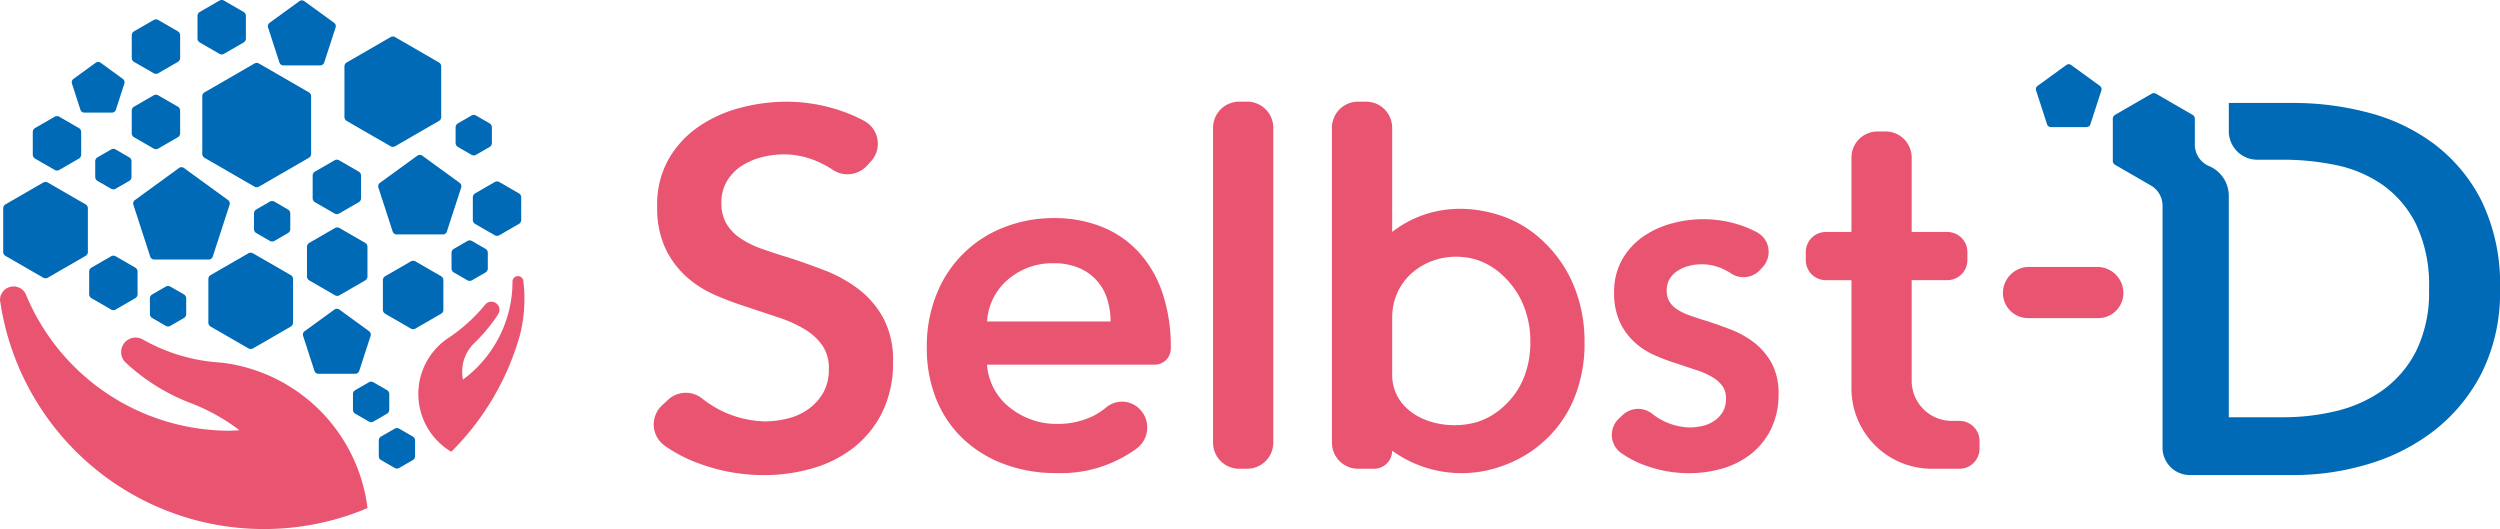
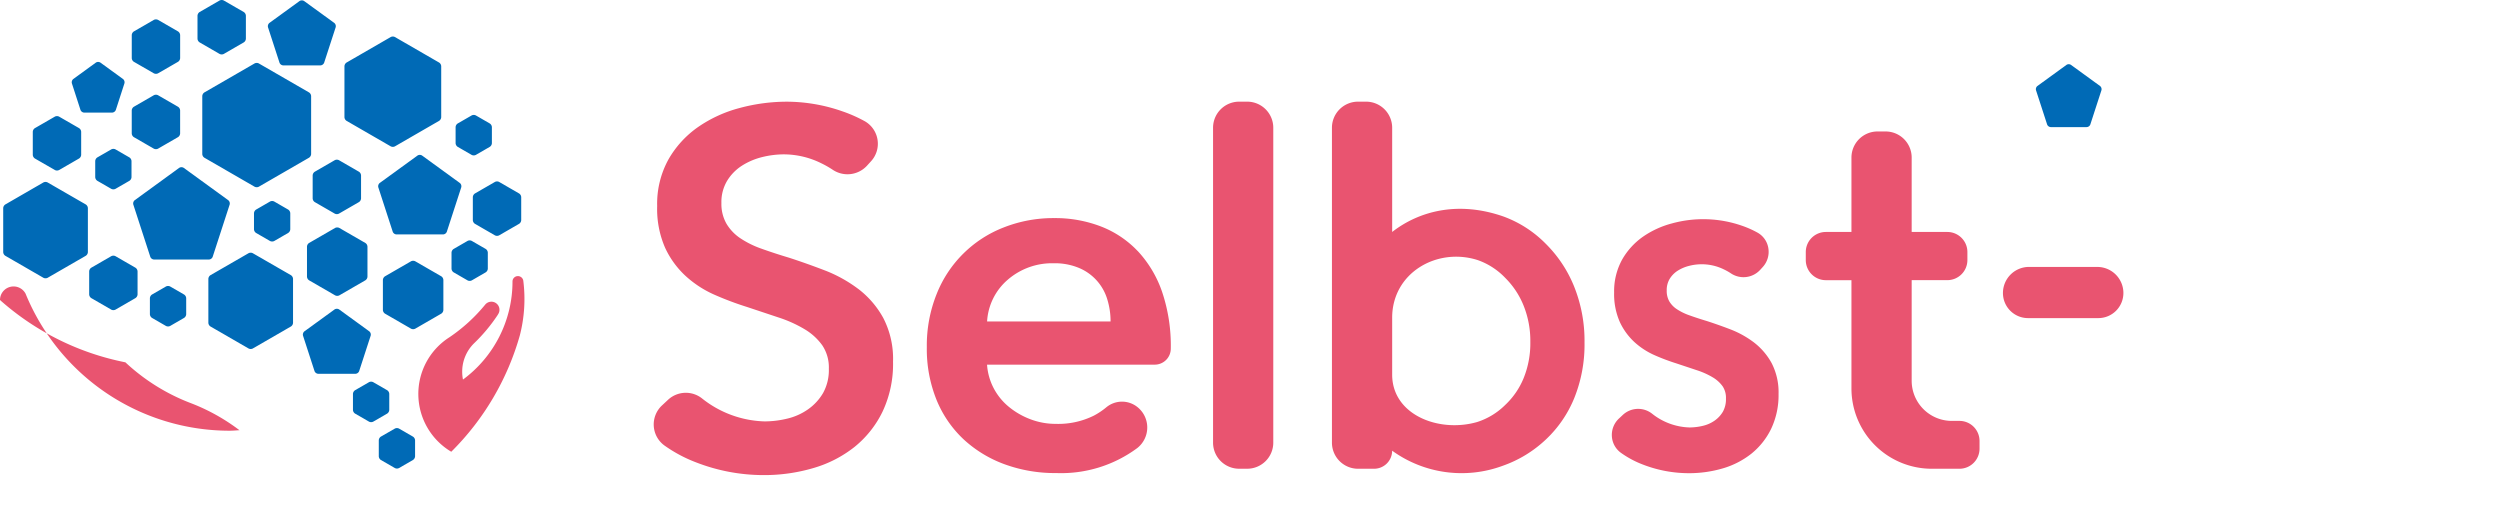
<svg xmlns="http://www.w3.org/2000/svg" width="349.999" height="74.069" viewBox="0 0 349.999 74.069">
  <g transform="translate(-37.035 -30.075)">
-     <path d="M54.59,80.8a2.03,2.03,0,0,1,2.473-3.181,25.037,25.037,0,0,0,10.974,3.221,23.394,23.394,0,0,1,20.45,20.369A37.323,37.323,0,0,1,37.035,72.078a1.9,1.9,0,0,1,3.584-.88A30.858,30.858,0,0,0,69.181,90.375c.463,0,.923-.047,1.381-.067a27.558,27.558,0,0,0-6.684-3.745A28.018,28.018,0,0,1,54.59,80.8" fill="#e95470" fill-rule="evenodd" />
+     <path d="M54.59,80.8A37.323,37.323,0,0,1,37.035,72.078a1.9,1.9,0,0,1,3.584-.88A30.858,30.858,0,0,0,69.181,90.375c.463,0,.923-.047,1.381-.067a27.558,27.558,0,0,0-6.684-3.745A28.018,28.018,0,0,1,54.59,80.8" fill="#e95470" fill-rule="evenodd" />
    <path d="M100.216,93.316a37.22,37.22,0,0,0,9.594-16.281,20.409,20.409,0,0,0,.482-7.689.764.764,0,0,0-.753-.617.755.755,0,0,0-.754.754,17.038,17.038,0,0,1-6.934,13.731,5.654,5.654,0,0,1-.109-1.1,5.574,5.574,0,0,1,1.663-3.978,23.406,23.406,0,0,0,3.269-3.908l.11-.18a1.129,1.129,0,0,0-1.8-1.352,23.407,23.407,0,0,1-5.034,4.6,9.408,9.408,0,0,0,.27,16.029" fill="#e95470" />
    <path d="M73.267,38.954a.652.652,0,0,0-.587,0l-7.033,4.061a.651.651,0,0,0-.293.508v8.123a.65.65,0,0,0,.293.508l7.033,4.062a.652.652,0,0,0,.587,0L80.3,52.154a.653.653,0,0,0,.293-.508V43.523a.651.651,0,0,0-.293-.508Zm21.9,27.7a.652.652,0,0,0-.587,0l-3.647,2.105a.653.653,0,0,0-.293.509v4.208a.65.65,0,0,0,.293.508l3.647,2.107a.652.652,0,0,0,.587,0l3.647-2.107a.65.65,0,0,0,.293-.508V69.266a.653.653,0,0,0-.293-.509Zm7.915-2.853a.652.652,0,0,0-.587,0l-1.954,1.129a.65.65,0,0,0-.293.508v2.255a.651.651,0,0,0,.293.508l1.954,1.13a.652.652,0,0,0,.587,0l1.953-1.13a.651.651,0,0,0,.293-.508V65.436a.652.652,0,0,0-.294-.509ZM72.422,65.523a.652.652,0,0,0-.587,0L66.5,68.6a.65.65,0,0,0-.294.508v6.166a.648.648,0,0,0,.294.508l5.338,3.083a.652.652,0,0,0,.587,0l5.342-3.083a.65.65,0,0,0,.293-.508V69.11a.651.651,0,0,0-.293-.508Zm-11.566,4.66a.652.652,0,0,0-.587,0L58.315,71.31a.648.648,0,0,0-.294.508v2.254a.65.65,0,0,0,.294.508l1.954,1.129a.652.652,0,0,0,.587,0l1.952-1.129a.65.65,0,0,0,.294-.508V71.818a.648.648,0,0,0-.294-.508ZM53.2,65.938a.652.652,0,0,0-.587,0l-2.8,1.617a.651.651,0,0,0-.293.508V71.3a.651.651,0,0,0,.293.508l2.8,1.617a.649.649,0,0,0,.587,0L56,71.805a.653.653,0,0,0,.293-.508V68.063A.651.651,0,0,0,56,67.555Zm5.959-22.532a.652.652,0,0,0-.587,0l-2.8,1.617a.651.651,0,0,0-.293.508v3.233a.653.653,0,0,0,.293.509l2.8,1.616a.652.652,0,0,0,.587,0l2.8-1.617a.648.648,0,0,0,.294-.508V45.531a.65.65,0,0,0-.294-.508ZM53.2,50.988a.65.65,0,0,0-.586,0l-1.954,1.126a.65.65,0,0,0-.294.508v2.257a.65.65,0,0,0,.294.508l1.954,1.127a.65.65,0,0,0,.586,0l1.953-1.127a.651.651,0,0,0,.293-.508V52.622a.651.651,0,0,0-.293-.508ZM45.305,46.4a.65.65,0,0,0-.586,0l-2.8,1.615a.65.65,0,0,0-.294.508v3.234a.651.651,0,0,0,.294.508l2.8,1.615a.647.647,0,0,0,.586,0l2.8-1.616a.648.648,0,0,0,.294-.507V48.522a.65.65,0,0,0-.294-.508ZM59.16,32.858a.65.65,0,0,0-.586,0l-2.8,1.617a.65.65,0,0,0-.293.508v3.235a.65.65,0,0,0,.294.508l2.8,1.615a.647.647,0,0,0,.586,0l2.8-1.615a.65.65,0,0,0,.294-.508V34.983a.648.648,0,0,0-.294-.508Zm9.206-2.713a.652.652,0,0,0-.587,0l-2.8,1.615a.651.651,0,0,0-.294.508V35.5a.648.648,0,0,0,.294.508l2.8,1.619a.652.652,0,0,0,.587,0l2.8-1.619a.65.65,0,0,0,.293-.508V32.268a.653.653,0,0,0-.293-.508Zm35.288,16.09a.652.652,0,0,0-.587,0l-1.955,1.127a.651.651,0,0,0-.293.508v2.255a.651.651,0,0,0,.293.508l1.955,1.129a.65.65,0,0,0,.586,0l1.953-1.129a.651.651,0,0,0,.293-.508V47.87a.651.651,0,0,0-.293-.508Zm3.258,9.31a.646.646,0,0,0-.587,0l-2.8,1.617a.65.65,0,0,0-.293.508V60.9a.651.651,0,0,0,.293.508l2.8,1.617a.652.652,0,0,0,.587,0l2.8-1.617a.653.653,0,0,0,.293-.508V57.67a.65.65,0,0,0-.293-.508ZM84.539,61.986a.652.652,0,0,0-.587,0l-3.646,2.105a.651.651,0,0,0-.293.508V68.81a.651.651,0,0,0,.293.508l3.647,2.107a.65.65,0,0,0,.586,0l3.647-2.107a.65.65,0,0,0,.294-.508V64.6a.65.65,0,0,0-.294-.508ZM84.487,52.5a.65.65,0,0,0-.586,0l-2.8,1.618a.651.651,0,0,0-.293.508v3.233a.648.648,0,0,0,.294.508l2.8,1.616a.644.644,0,0,0,.586,0l2.8-1.616a.648.648,0,0,0,.294-.508V54.625a.65.65,0,0,0-.294-.508Zm-9.061,5.788a.652.652,0,0,0-.587,0l-1.953,1.129a.651.651,0,0,0-.293.508v2.255a.65.65,0,0,0,.293.508l1.953,1.128a.652.652,0,0,0,.587,0l1.953-1.128a.648.648,0,0,0,.294-.508V59.924a.65.65,0,0,0-.294-.508ZM43.7,55.616a.65.65,0,0,0-.586,0L37.778,58.7a.65.65,0,0,0-.294.508v6.168a.65.65,0,0,0,.294.508l5.338,3.083a.65.65,0,0,0,.586,0l5.343-3.083a.651.651,0,0,0,.293-.508V59.207a.651.651,0,0,0-.293-.508ZM92.325,35.259a.652.652,0,0,0-.587,0l-6.187,3.574a.651.651,0,0,0-.293.508v7.143a.648.648,0,0,0,.294.508l6.186,3.573a.652.652,0,0,0,.587,0l6.187-3.573a.65.65,0,0,0,.293-.508V39.341a.651.651,0,0,0-.293-.508Z" fill="#006ab6" fill-rule="evenodd" />
    <path d="M62.764,53.58a.59.59,0,0,0-.65,0L55.9,58.1a.591.591,0,0,0-.2.618l2.375,7.308a.591.591,0,0,0,.526.382h7.684a.591.591,0,0,0,.526-.382l2.375-7.308a.593.593,0,0,0-.2-.618Z" fill="#006ab6" fill-rule="evenodd" />
    <path d="M96.131,51.855a.59.59,0,0,0-.65,0L90.2,55.69a.591.591,0,0,0-.2.618l2.016,6.205a.591.591,0,0,0,.526.382h6.524a.591.591,0,0,0,.526-.382l2.016-6.205a.591.591,0,0,0-.2-.618Z" fill="#006ab6" fill-rule="evenodd" />
    <path d="M79.617,30.224a.59.59,0,0,0-.65,0l-4.21,3.058a.594.594,0,0,0-.2.619l1.608,4.948a.592.592,0,0,0,.526.382h5.2a.591.591,0,0,0,.526-.382L84.027,33.9a.591.591,0,0,0-.2-.619Z" fill="#006ab6" fill-rule="evenodd" />
    <path d="M51.1,38.843a.59.59,0,0,0-.65,0L47.3,41.134a.591.591,0,0,0-.2.618l1.2,3.707a.591.591,0,0,0,.526.382h3.9a.592.592,0,0,0,.527-.382l1.2-3.707a.591.591,0,0,0-.2-.618Z" fill="#006ab6" fill-rule="evenodd" />
    <path d="M84.519,73.4a.59.59,0,0,0-.65,0l-4.21,3.058a.594.594,0,0,0-.2.619l1.608,4.948a.592.592,0,0,0,.526.382h5.2a.591.591,0,0,0,.526-.382l1.608-4.948a.591.591,0,0,0-.2-.619Z" fill="#006ab6" fill-rule="evenodd" />
    <path d="M89.284,83.579a.652.652,0,0,0-.587,0l-1.954,1.127a.65.65,0,0,0-.294.508v2.255a.65.65,0,0,0,.294.508L88.7,89.106a.649.649,0,0,0,.587,0l1.952-1.129a.651.651,0,0,0,.293-.508V85.214a.651.651,0,0,0-.293-.508Z" fill="#006ab6" fill-rule="evenodd" />
    <path d="M92.9,90.077a.652.652,0,0,0-.587,0L90.359,91.2a.65.65,0,0,0-.294.508v2.255a.65.65,0,0,0,.294.508L92.313,95.6a.649.649,0,0,0,.587,0l1.952-1.129a.651.651,0,0,0,.293-.508V91.712a.651.651,0,0,0-.293-.508Z" fill="#006ab6" fill-rule="evenodd" />
    <path d="M157.178,70.516a19.3,19.3,0,0,0-4.708-2.6q-2.566-.982-4.953-1.757-2.109-.631-3.866-1.264a13.149,13.149,0,0,1-2.986-1.476,6.382,6.382,0,0,1-1.933-2.038,5.587,5.587,0,0,1-.7-2.88,5.8,5.8,0,0,1,.809-3.127,6.6,6.6,0,0,1,2.072-2.108,9.454,9.454,0,0,1,2.81-1.195,12.734,12.734,0,0,1,3.093-.386,11.862,11.862,0,0,1,5.164,1.23,13.54,13.54,0,0,1,1.594.9,3.711,3.711,0,0,0,4.817-.518l.575-.631a3.629,3.629,0,0,0-.842-5.608,19.9,19.9,0,0,0-3.193-1.411,23.679,23.679,0,0,0-7.694-1.335,25.446,25.446,0,0,0-6.64.879,18.464,18.464,0,0,0-5.832,2.669,13.985,13.985,0,0,0-4.146,4.533,12.858,12.858,0,0,0-1.581,6.534,13.565,13.565,0,0,0,1.125,5.867,12.52,12.52,0,0,0,2.916,3.97,14.856,14.856,0,0,0,4.04,2.6,43.54,43.54,0,0,0,4.5,1.687l4.427,1.475a17.715,17.715,0,0,1,3.653,1.651,8.171,8.171,0,0,1,2.46,2.249,5.555,5.555,0,0,1,.913,3.267,6.621,6.621,0,0,1-.808,3.408,7.273,7.273,0,0,1-2.109,2.283,8.383,8.383,0,0,1-2.915,1.3,13.559,13.559,0,0,1-3.162.387,14.7,14.7,0,0,1-8.713-3.179,3.653,3.653,0,0,0-4.8.149l-.838.782a3.641,3.641,0,0,0,.3,5.6,19.65,19.65,0,0,0,4.429,2.373,26.1,26.1,0,0,0,9.485,1.792,24.269,24.269,0,0,0,6.956-.983,16.78,16.78,0,0,0,5.762-2.952,14.4,14.4,0,0,0,3.935-4.953A15.617,15.617,0,0,0,162.06,80.7a12.429,12.429,0,0,0-1.369-6.113,12.922,12.922,0,0,0-3.513-4.075" fill="#e95470" />
    <path d="M196.3,65.211a14.1,14.1,0,0,0-5.164-3.443,17.809,17.809,0,0,0-6.5-1.159,18.938,18.938,0,0,0-7.061,1.3,16.505,16.505,0,0,0-9.416,9.345,19.358,19.358,0,0,0-1.37,7.413,19.02,19.02,0,0,0,1.37,7.413,15.663,15.663,0,0,0,3.795,5.515,17.043,17.043,0,0,0,5.726,3.478,20.577,20.577,0,0,0,7.237,1.23,17.912,17.912,0,0,0,11.321-3.49,3.661,3.661,0,0,0,.039-5.747,3.448,3.448,0,0,0-4.361.034,10.149,10.149,0,0,1-1.729,1.158,11.249,11.249,0,0,1-5.339,1.159,9.926,9.926,0,0,1-3.513-.632,10.645,10.645,0,0,1-3.022-1.722,8.446,8.446,0,0,1-2.143-2.6,8.332,8.332,0,0,1-.949-3.338H198.7a2.244,2.244,0,0,0,2.245-2.237v-.011a23.511,23.511,0,0,0-1.229-7.976,16,16,0,0,0-3.409-5.691m-21.079,9.872a8.323,8.323,0,0,1,2.916-5.867,9.484,9.484,0,0,1,6.43-2.283,8.726,8.726,0,0,1,3.548.667,6.9,6.9,0,0,1,3.935,4.392,10.406,10.406,0,0,1,.457,3.091Z" fill="#e95470" />
    <path d="M211.64,44.307h-1.124a3.654,3.654,0,0,0-3.654,3.654V92.044a3.653,3.653,0,0,0,3.653,3.653h1.126a3.653,3.653,0,0,0,3.653-3.653V47.961a3.654,3.654,0,0,0-3.654-3.654" fill="#e95470" />
    <path d="M330.656,67.443H321.1a3.654,3.654,0,0,0-3.654,3.654,3.513,3.513,0,0,0,3.514,3.513H330.8A3.513,3.513,0,0,0,334.31,71.1a3.654,3.654,0,0,0-3.654-3.654" fill="#e95470" />
    <path d="M311.358,95.7H307.48a11.243,11.243,0,0,1-11.243-11.242V69.3h-3.582a2.811,2.811,0,0,1-2.811-2.811V65.361a2.811,2.811,0,0,1,2.811-2.811h3.582V52.134a3.654,3.654,0,0,1,3.654-3.654h1.124a3.654,3.654,0,0,1,3.654,3.654V62.55h4.99a2.812,2.812,0,0,1,2.811,2.811v1.124a2.812,2.812,0,0,1-2.811,2.811h-4.99V83.378A5.621,5.621,0,0,0,310.29,89h1.068a2.812,2.812,0,0,1,2.811,2.811v1.077a2.811,2.811,0,0,1-2.811,2.811" fill="#e95470" />
-     <path d="M384.459,58.212a22.921,22.921,0,0,0-6.7-8.02,26.515,26.515,0,0,0-9.272-4.378,40.924,40.924,0,0,0-10.226-1.325h-9.193v3.959a3.988,3.988,0,0,0,3.988,3.988h3.733a36.008,36.008,0,0,1,7.21.736,17.677,17.677,0,0,1,6.512,2.722,14.772,14.772,0,0,1,4.745,5.519,19.711,19.711,0,0,1,1.842,9.124,18.528,18.528,0,0,1-1.842,8.756,15.24,15.24,0,0,1-4.745,5.481A18.764,18.764,0,0,1,364,87.643a31.41,31.41,0,0,1-7.21.847h-7.725v-31a4.52,4.52,0,0,0-2.78-4.171,3.275,3.275,0,0,1-1.972-2.8V46.663a.631.631,0,0,0-.284-.492l-5.174-2.989a.631.631,0,0,0-.568,0l-5.174,2.989a.629.629,0,0,0-.285.492v5.974a.628.628,0,0,0,.285.492l5.066,2.926a3.274,3.274,0,0,1,1.611,2.817h0V92.757a3.827,3.827,0,0,0,3.827,3.827h14.642a36.224,36.224,0,0,0,10.226-1.509,27.987,27.987,0,0,0,9.272-4.672,24.1,24.1,0,0,0,6.7-8.094,25.131,25.131,0,0,0,2.575-11.772,26.591,26.591,0,0,0-2.575-12.325" fill="#006ab6" fill-rule="evenodd" />
    <path d="M326.97,39.158a.571.571,0,0,0-.629,0l-4.07,2.957a.572.572,0,0,0-.194.6l1.554,4.785a.573.573,0,0,0,.509.369h5.031a.571.571,0,0,0,.509-.369l1.554-4.785a.572.572,0,0,0-.194-.6Z" fill="#006ab6" fill-rule="evenodd" />
    <path d="M258.867,78.022a20.019,20.019,0,0,1-1.442,7.8,16.479,16.479,0,0,1-3.994,5.805A16.931,16.931,0,0,1,247.4,95.29a16.59,16.59,0,0,1-15.466-2.12A2.528,2.528,0,0,1,229.41,95.7h-2.251a3.654,3.654,0,0,1-3.653-3.653V47.961a3.654,3.654,0,0,1,3.653-3.654h1.126a3.654,3.654,0,0,1,3.653,3.654V62.55c3.689-2.874,9.154-4.41,15.577-2.166a16.019,16.019,0,0,1,5.953,3.846,17.757,17.757,0,0,1,3.957,5.99,20.372,20.372,0,0,1,1.442,7.8m-8.523-5.144a11.534,11.534,0,0,0-2.569-3.89,9.831,9.831,0,0,0-3.866-2.5c-5.68-1.817-11.971,1.769-11.971,8.074V82.52c0,5.657,6.567,8.176,11.9,6.637a9.805,9.805,0,0,0,3.914-2.377,10.706,10.706,0,0,0,2.593-3.77,13,13,0,0,0,.936-5.066,13.23,13.23,0,0,0-.936-5.066" fill="#e95470" />
    <path d="M285.046,80.879a9.226,9.226,0,0,0-2.493-2.889h0a13.413,13.413,0,0,0-3.251-1.8c-1.113-.427-2.212-.816-3.281-1.162-.9-.27-1.734-.543-2.479-.812a7.808,7.808,0,0,1-1.775-.874,3.371,3.371,0,0,1-1.037-1.088,2.928,2.928,0,0,1-.354-1.5,3.013,3.013,0,0,1,.415-1.64,3.566,3.566,0,0,1,1.114-1.136,5.446,5.446,0,0,1,1.609-.683,7.039,7.039,0,0,1,4.872.5,7.92,7.92,0,0,1,.951.534,3.171,3.171,0,0,0,4.108-.459l.375-.412a3.146,3.146,0,0,0,.781-2.645,3.026,3.026,0,0,0-1.521-2.174,13.732,13.732,0,0,0-2.2-.973,16.51,16.51,0,0,0-9.778-.312,12.854,12.854,0,0,0-4.036,1.849,9.915,9.915,0,0,0-2.922,3.194,9.161,9.161,0,0,0-1.131,4.634,9.633,9.633,0,0,0,.806,4.146A8.965,8.965,0,0,0,265.891,78a10.426,10.426,0,0,0,2.836,1.824,28.918,28.918,0,0,0,2.992,1.124l2.885.961a10.823,10.823,0,0,1,2.225,1,4.589,4.589,0,0,1,1.38,1.255,2.906,2.906,0,0,1,.459,1.7,3.6,3.6,0,0,1-.422,1.838,4,4,0,0,1-1.159,1.255,4.741,4.741,0,0,1-1.642.731,8.128,8.128,0,0,1-1.884.231,8.818,8.818,0,0,1-5.2-1.9,3.151,3.151,0,0,0-4.118.131l-.546.51a3.143,3.143,0,0,0-1,2.507,3.066,3.066,0,0,0,1.266,2.3,13.549,13.549,0,0,0,3.053,1.637,17.842,17.842,0,0,0,6.452,1.218,16.663,16.663,0,0,0,4.746-.671,11.731,11.731,0,0,0,4.01-2.057,10.182,10.182,0,0,0,2.769-3.482,10.966,10.966,0,0,0,1.039-4.889,8.871,8.871,0,0,0-.987-4.349" fill="#e95470" />
  </g>
</svg>